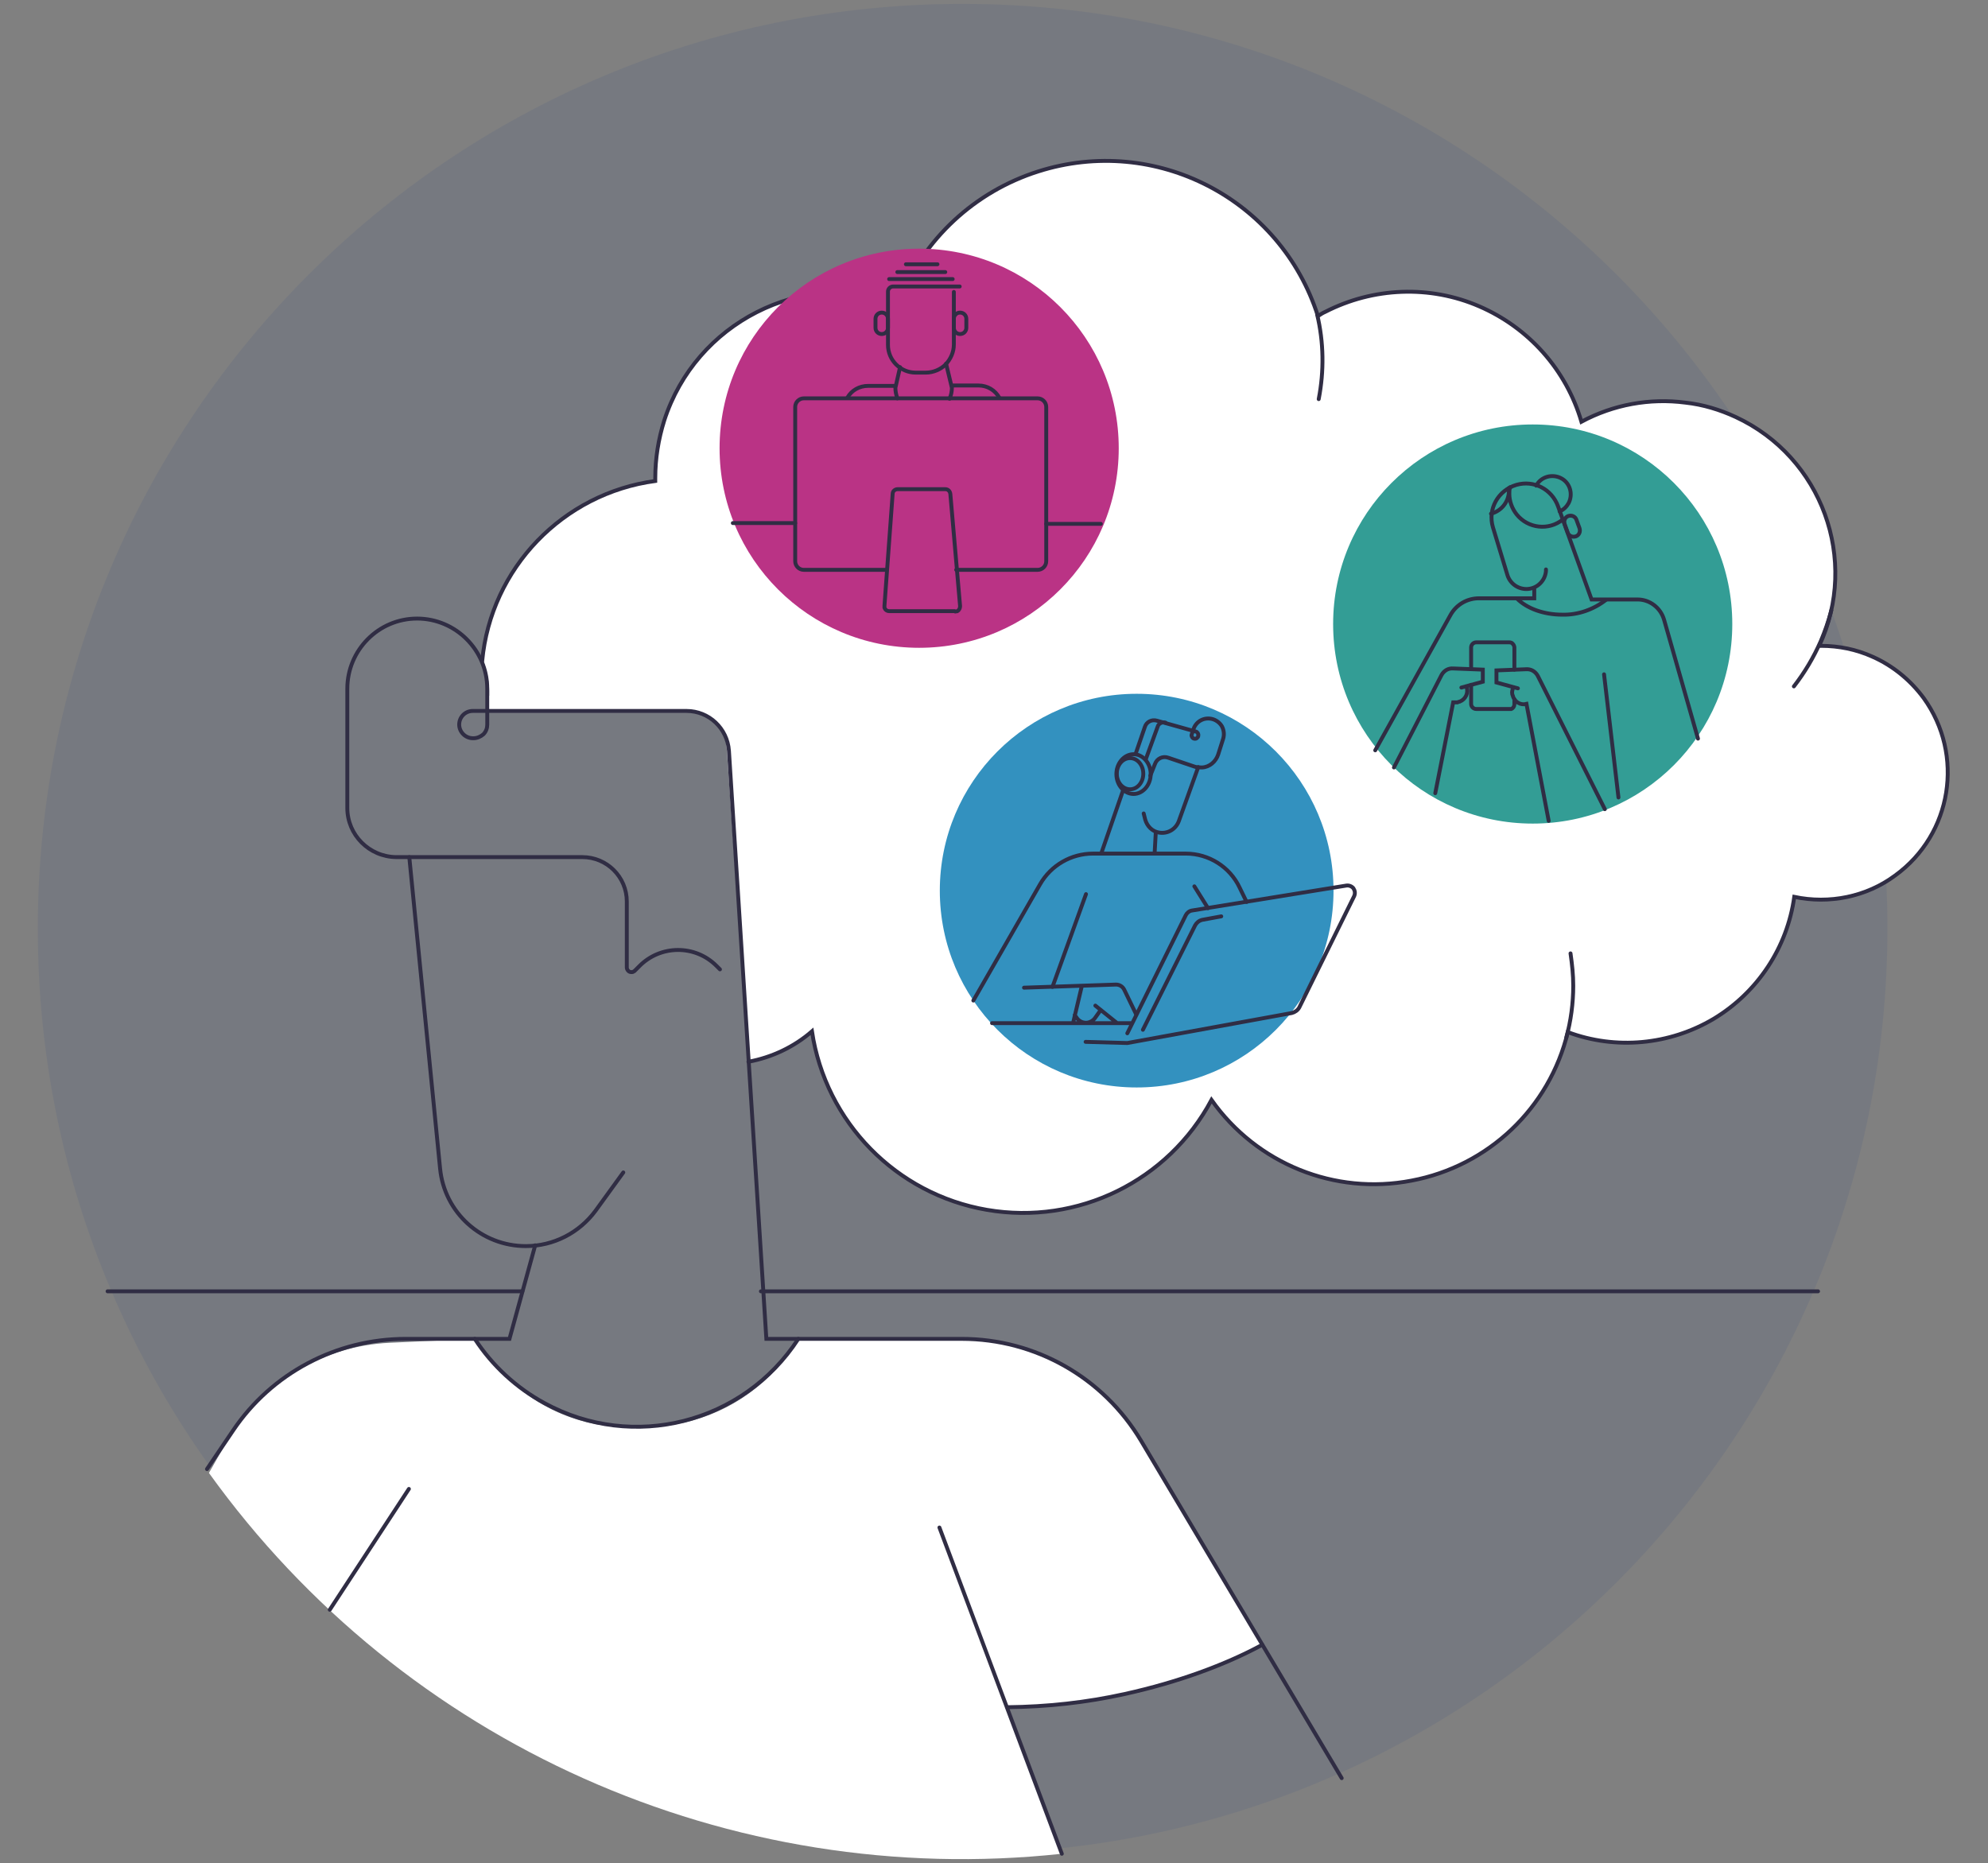
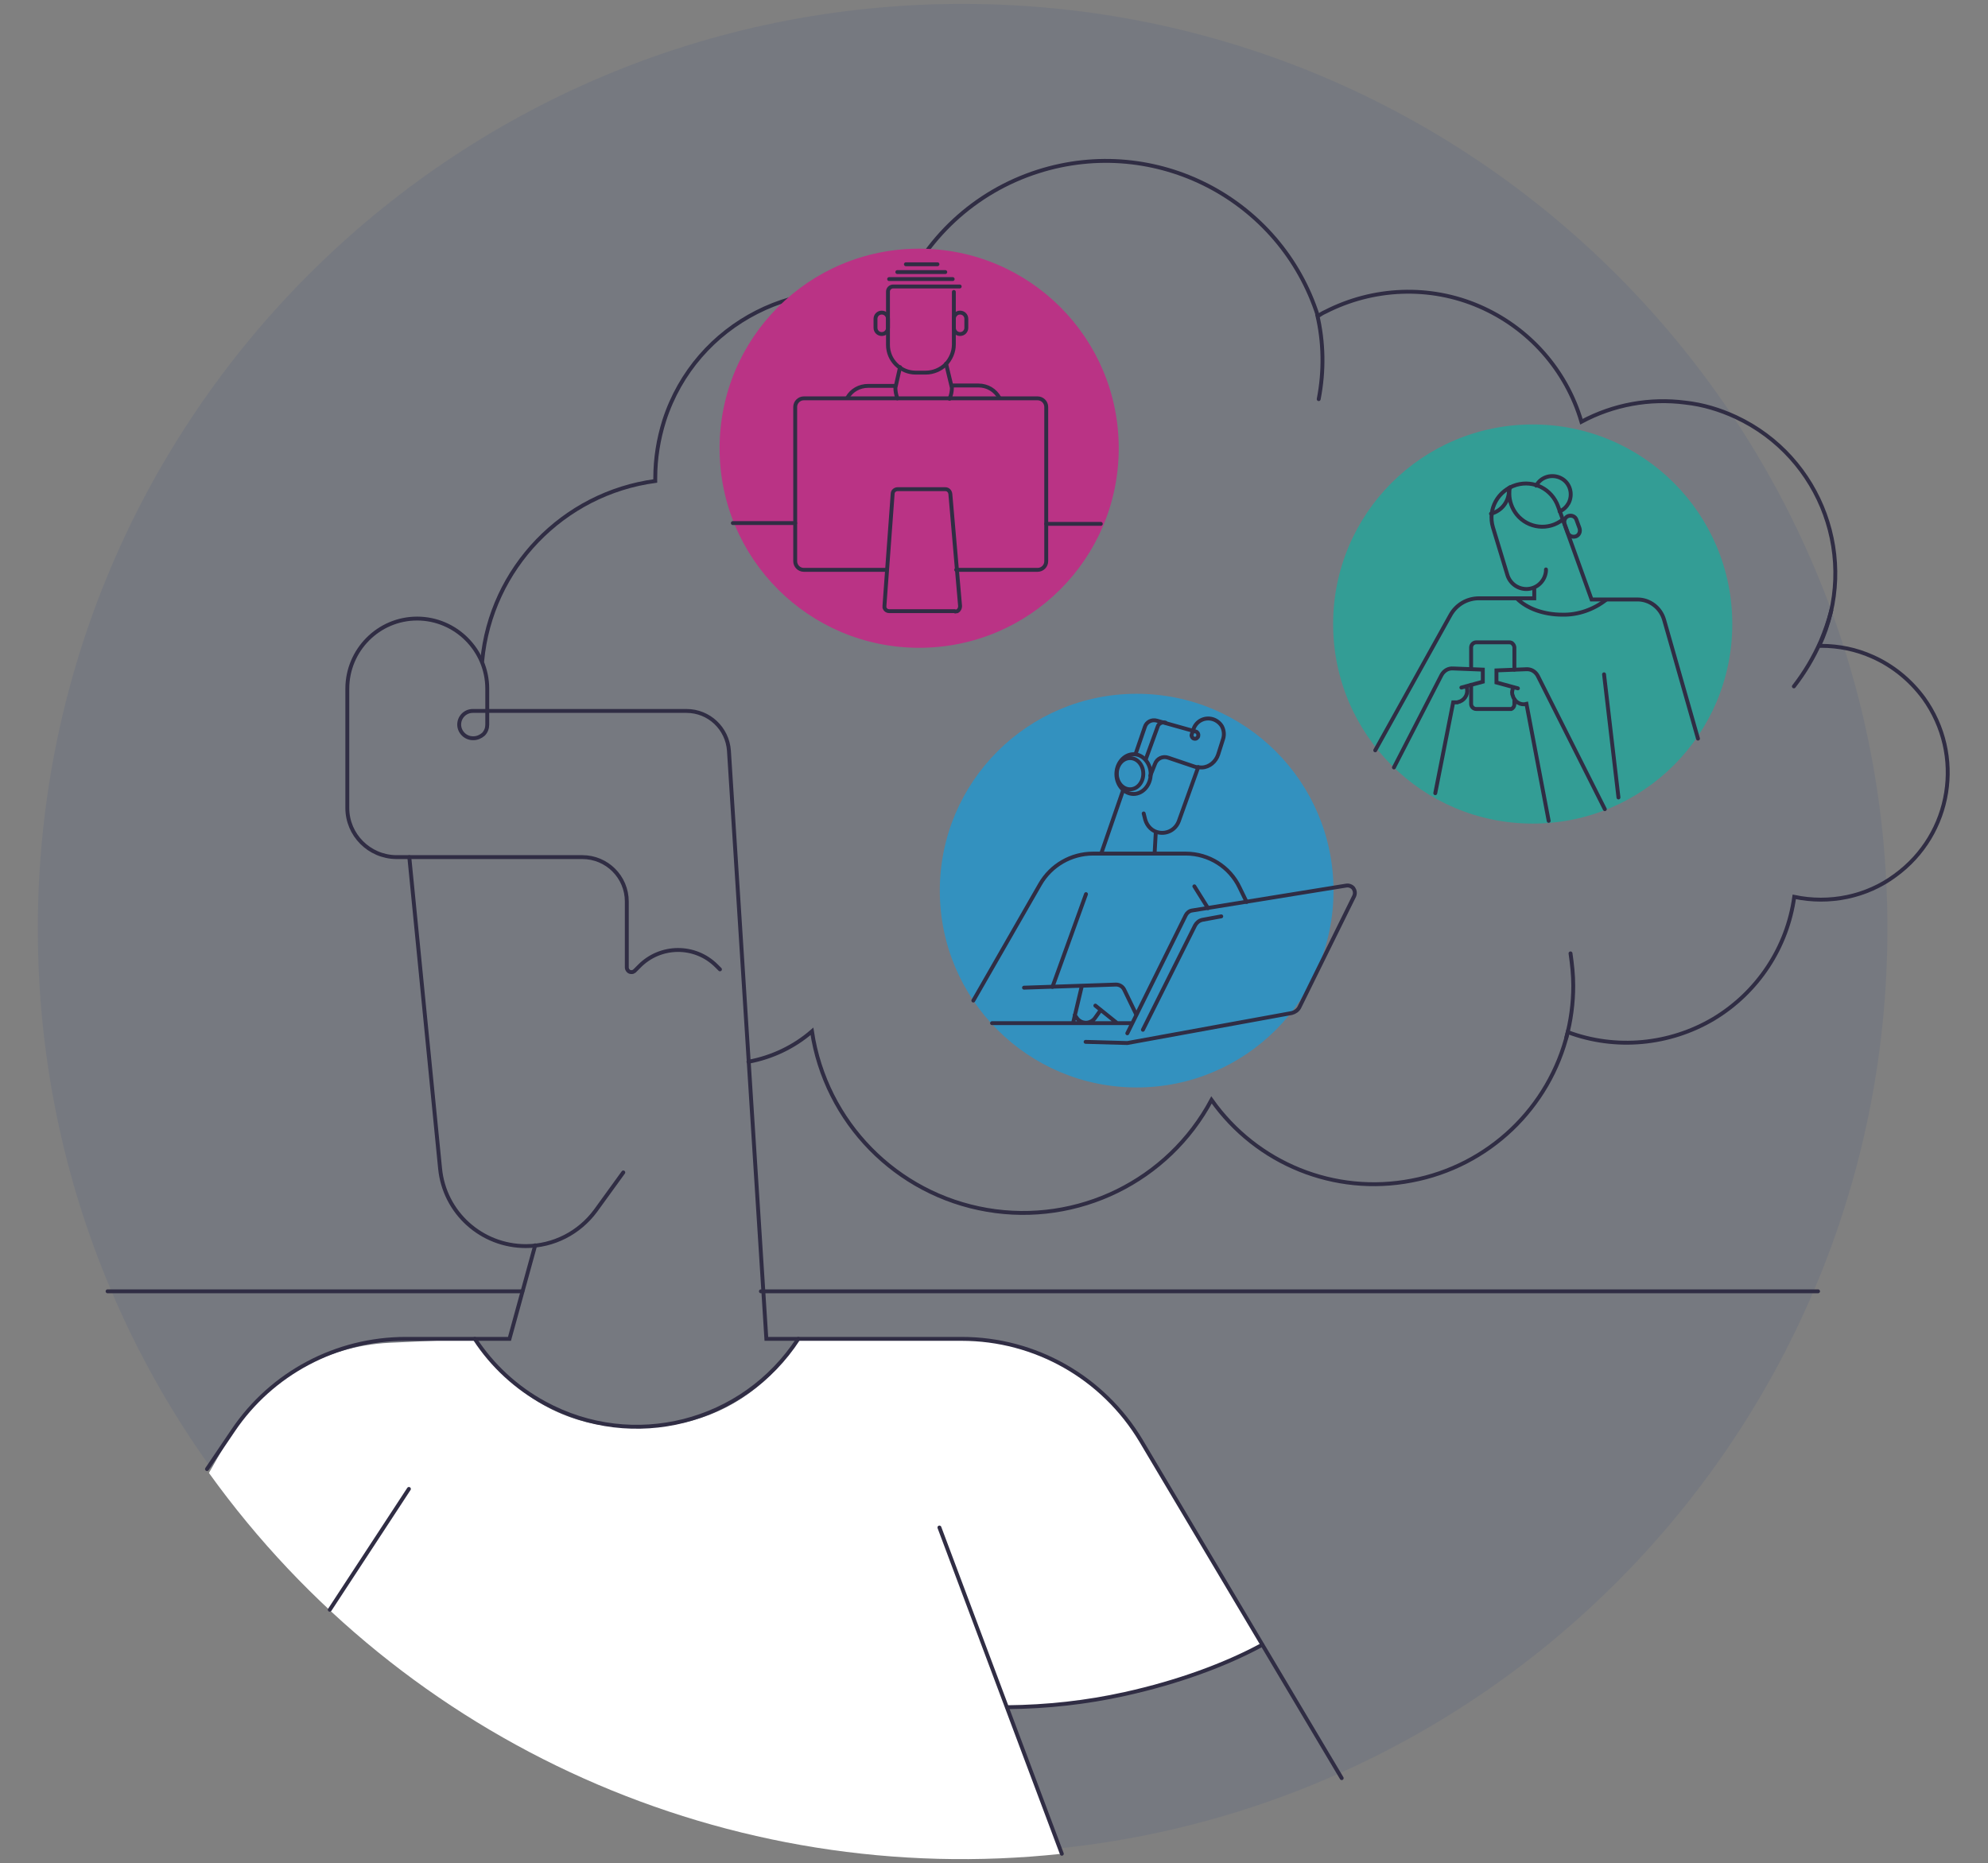
<svg xmlns="http://www.w3.org/2000/svg" id="Layer_1" data-name="Layer 1" version="1.1" viewBox="0 0 510 478">
  <rect x="0" y="0" width="510" height="478" fill="#808080" stroke="none" />
  <defs>
    <style>
      .cls-1 {
        fill: #767980;
      }

      .cls-1, .cls-2, .cls-3, .cls-4, .cls-5 {
        stroke-width: 0px;
      }

      .cls-6 {
        fill: none;
        stroke: #302d44;
        stroke-linecap: round;
        stroke-miterlimit: 10;
      }

      .cls-2 {
        fill: #3391bf;
      }

      .cls-3 {
        fill: #339d95;
      }

      .cls-4 {
        fill: #fff;
      }

      .cls-5 {
        fill: #ba3385;
      }
    </style>
  </defs>
  <path class="cls-1" d="M246.9,475.5c131,0,237.3-106.2,237.3-237.3S378,1,246.9,1,9.7,107.2,9.7,238.3s106.2,237.3,237.3,237.3Z" />
-   <path class="cls-4" d="M125.2,178.5l-.2,3.8,51-.3c2.6,0,5.2,1,7.1,2.8,1.9,1.8,3.1,4.2,3.3,6.8l5.6,80.8c6-1.1,11.7-3.8,16.3-7.8,3.5,23.3,21.6,41.8,44.9,45.8,23.3,4,46.5-7.4,57.6-28.2,11.6,16.4,31.6,24.5,51.3,20.7,19.7-3.7,35.4-18.6,40.1-38.1,12.3,4.6,26.1,3.3,37.4-3.4,11.3-6.8,18.9-18.3,20.7-31.3,9,1.9,18.5,0,25.9-5.5,14.6-10.6,17.8-30.9,7.3-45.5-3.4-4.6-7.9-8.3-13.1-10.6-4.2-1.9-8.7-2.8-13.2-2.8h-.5c10.3-22.1.7-48.4-21.4-58.7-12.7-5.9-27.4-5.5-39.6,1.2-4-13.7-14-24.7-27.2-30-13.2-5.3-28.1-4.3-40.4,2.9-7.3-23-28.3-38.9-52.3-39.8-24.1-.9-46.1,13.5-55.1,35.8-25.1-8.1-52.1,5.6-60.2,30.7-1.5,4.8-2.3,9.7-2.3,14.8v.7c-23.7,3.2-42,22.2-44.4,46,1.3,2.9,1.8,6,1.7,9.2h0Z" />
  <path class="cls-6" d="M192,272.4c6-1.1,11.7-3.8,16.3-7.8,3.5,23.3,21.6,41.8,44.9,45.8,23.3,4,46.5-7.4,57.6-28.2,11.6,16.4,31.6,24.5,51.3,20.7,19.7-3.7,35.4-18.6,40.1-38.1,12.3,4.6,26.1,3.3,37.4-3.4,11.3-6.8,18.9-18.3,20.7-31.3,9,1.9,18.5,0,25.9-5.5,14.6-10.6,17.8-30.9,7.3-45.5-3.4-4.6-7.9-8.3-13.1-10.6-4.2-1.9-8.7-2.8-13.2-2.8h-.5c10.3-22.1.7-48.4-21.4-58.7-4.1-1.9-8.4-3.2-12.9-3.7-9.2-1.2-18.5.5-26.7,4.9-3.9-13.3-13.5-24.1-26.2-29.6-12.7-5.5-27.2-4.9-39.5,1.4-.7.3-1.3.7-1.9,1.1-9.6-30.1-41.7-46.7-71.8-37.1-16.3,5.2-29.3,17.3-35.7,33.2-25.1-8.1-52.1,5.6-60.2,30.7-1.5,4.8-2.3,9.7-2.3,14.8v.7c-23.7,3.2-42.2,22.4-44.4,46.2" />
  <path class="cls-6" d="M402.9,244.6c.4,2.8.7,5.5.7,8.3,0,4.5-.6,9-1.8,13.4M337.9,80.7c1.7,7.1,1.8,14.5.4,21.7M469.8,156.6c-.7,2.7-1.6,5.3-2.7,7.9-1.8,4.1-4.1,8-6.9,11.6" />
  <path class="cls-5" d="M235.8,166.2c28.3,0,51.2-22.9,51.2-51.2s-22.9-51.2-51.2-51.2-51.2,22.9-51.2,51.2,22.9,51.2,51.2,51.2Z" />
  <path class="cls-6" d="M282.4,134.4h-14M217.4,102c1.1-1.9,3.1-3,5.3-3h6.9M256.4,102.1c-1.1-2-3.1-3.2-5.4-3.2h-6.8M244.9,156.8h-16.8c-.5,0-1-.3-1.2-.9,0-.2,0-.3,0-.5l2.1-28.7c0-.7.6-1.2,1.3-1.2h12.2c.7,0,1.2.5,1.3,1.2l2.5,28.8c0,.5-.2,1-.7,1.3-.2,0-.3.1-.5.1ZM188,134.2h16M226.2,80.2h0c-.9,0-1.6.7-1.6,1.6v2.3c0,.9.7,1.6,1.6,1.6h0c.9,0,1.6-.7,1.6-1.6v-2.3c0-.9-.7-1.6-1.6-1.6ZM246.3,80.2h0c-.9,0-1.6.7-1.6,1.6v2.3c0,.9.7,1.6,1.6,1.6h0c.9,0,1.6-.7,1.6-1.6v-2.3c0-.9-.7-1.6-1.6-1.6ZM243.6,102.3c.4-.9.6-1.9.6-2.8l-1.5-6.2M230.9,94.2l-1.2,5.3c0,.9.2,1.8.5,2.7M232.4,67.8h8.1M230.2,69.8h12.3M228.1,71.6h16.3" />
  <path class="cls-6" d="M244.7,74.9v13.5c0,1.9-.8,3.7-2.1,5.1-1.3,1.3-3.2,2.1-5.1,2.1h-2.6c-3.9,0-7.1-3.2-7.1-7.1v-13.7c0-.7.6-1.3,1.3-1.3h17.1M227.4,146.2h-21.2c-1.2,0-2.2-1-2.2-2.2v-39.6c0-1.2,1-2.2,2.2-2.2h60c1.2,0,2.2,1,2.2,2.2v39.6c0,1.2-1,2.2-2.2,2.2h-20.9" />
  <path class="cls-3" d="M393.2,211.3c28.3,0,51.2-22.9,51.2-51.2s-22.9-51.2-51.2-51.2-51.2,22.9-51.2,51.2,22.9,51.2,51.2,51.2Z" />
  <path class="cls-6" d="M402.3,132.4h0c-.8.3-1.2,1.2-.9,2.1l.8,2.2c.3.8,1.2,1.2,2.1.9,0,0,0,0,0,0h0c.8-.3,1.2-1.2.9-2.1l-.8-2.2c-.3-.8-1.2-1.2-2.1-.9,0,0,0,0,0,0Z" />
  <path class="cls-6" d="M435.6,189.5l-8.7-30.5c-.9-3.1-3.7-5.2-6.8-5.2h-11.8l-8.6-23.9c-1.6-4.4-6.2-6.8-10.7-5.5h0c-4.7,1.4-7.4,6.2-6,10.9,0,0,0,0,0,0l3.7,12.2c.7,2.3,2.9,3.8,5.3,3.6,2.5-.2,4.4-2.2,4.6-4.6v-.4" />
  <path class="cls-6" d="M400.9,133.3c-3.6,2.9-8.9,2.3-11.8-1.3-1.2-1.5-1.9-3.4-1.9-5.3,0-.6,0-1.1.2-1.7M393.6,151.1v2.4h-14.2c-3,0-5.8,1.6-7.3,4.3l-19.3,34.7M387.1,125.2v.7c0,2.8-1.9,5.2-4.6,5.9M394.1,124.6c1.2-2.3,4.1-3.1,6.4-1.9s3.1,4.1,1.9,6.4c-.5.9-1.3,1.7-2.3,2.1M411.5,173l3.7,31.6" />
  <path class="cls-6" d="M412,153.9c-3.2,2.5-7.2,3.9-11.2,3.8-4.8,0-9.1-1.6-11.6-4.1M357.6,196.9l12.2-23.7c.6-1.1,1.7-1.8,3-1.7l7.6.3v3.1l-5.5,1.5" />
  <path class="cls-6" d="M376.2,176.2c.6,1.5-.2,3.2-1.7,3.8-.2,0-.4.1-.6.2-.4,0-.8,0-1.1,0l-4.6,23.3M411.7,207.6l-17.2-34.2c-.6-1.1-1.7-1.8-3-1.7l-7.6.3v3.1l5.5,1.5" />
  <path class="cls-6" d="M388.1,176.7c-.2.6-.3,1.2,0,1.8.4,1.6,2,2.5,3.5,2.1l5.7,30" />
  <path class="cls-6" d="M388.5,179.4v1.3c0,.5-.3,1-.8,1.2-.2,0-.3,0-.5,0h-8.5c-.7,0-1.3-.6-1.3-1.3v-4.9M377.4,171.6v-5.5c0-.7.6-1.3,1.3-1.3h8.5c.3,0,.7.1.9.4.2.2.4.6.4.9v5.7" />
  <path class="cls-2" d="M291.6,279c27.9,0,50.5-22.6,50.5-50.5s-22.6-50.5-50.5-50.5-50.5,22.6-50.5,50.5,22.6,50.5,50.5,50.5Z" />
  <path class="cls-6" d="M262.7,253.4l23.6-.8c.9,0,1.7.5,2.1,1.3l3.1,6.4M290.8,203.7c2.4,0,4.4-2.3,4.4-5.1s-2-5.1-4.4-5.1-4.4,2.3-4.4,5.1,2,5.1,4.4,5.1Z" />
  <path class="cls-6" d="M289.9,202.5c1.9,0,3.4-1.8,3.4-4s-1.5-4-3.4-4-3.4,1.8-3.4,4,1.5,4,3.4,4ZM306.4,227.4l3.5,5.6M293.2,264.2l13.4-26.8c.4-.7,1-1.2,1.8-1.4l4.9-.9" />
  <path class="cls-6" d="M289.2,265.1l15-30.3c.3-.6.9-1.1,1.6-1.2l39.6-6.4c.7-.1,1.4.2,1.8.7.4.6.5,1.3.2,2l-14.1,28.6c-.4.7-1.1,1.2-1.9,1.4l-42.2,7.7-10.7-.3M282.4,259.1l-1.5,2.1c-.5.7-1.4,1.2-2.3,1.2h0c-1,0-1.9-.5-2.4-1.3l-.5-.7M281,258l5.6,4.5M290.4,262.5h-35.9M277.5,253.1l-2.2,9.3M278.6,229.4l-8.6,23.8" />
  <path class="cls-6" d="M249.7,256.7l17.1-29.8c2.8-4.9,8-7.9,13.6-7.9h23.8c5.9,0,11.3,3.4,13.8,8.7l1.8,3.7M296.2,219l.3-5.4M307.4,196.8l-5,13.9c-.8,2.1-2.9,3.3-5.1,2.9h0c-1.7-.3-3-1.6-3.5-3.3l-.4-1.6M293.9,194.9l3.1-8.5c.1-.4.4-.7.8-.9.4-.2.8-.2,1.2-.1h0" />
  <path class="cls-6" d="M291.3,193.5l2.4-7c.4-1.3,1.8-2,3.1-1.6l10,2.8c.4.1.7.6.6,1v.2c0,.1-.1.2-.2.3-.2.3-.5.4-.9.3h0c-.4-.1-.7-.6-.6-1,0,0,0,0,0,0l.5-1.5c.7-2,2.8-3.1,4.9-2.5,1,.3,1.9,1,2.4,1.9.5,1,.6,2.1.3,3.1l-1.3,4.1c-.6,1.8-2.2,3.2-4.1,3.3-.6,0-1.3,0-1.9-.2l-6.8-2.3c-1.4-.5-2.9.2-3.4,1.6l-1.2,3M282.5,219l5.6-16.2" />
  <path class="cls-4" d="M323.8,422l-31.7-53.3c-9.3-15.6-26.1-25.2-44.3-25.2h-43.1l-.3.6c-8.2,13.7-23,22-39,22h-4.6c-13.1,0-25.4-5.9-33.7-16l-5.4-6.6-21.7,1c-17.3.8-33.1,10.3-41.8,25.4-2,3.4-3.7,6.4-4.6,8,50,69.6,133.6,106.9,218.8,97.7l-14.2-37.6,8-.4c19.1-1,37.9-5.9,55.1-14.4l2.4-1.2h0Z" />
  <path class="cls-6" d="M104.9,382l-20.3,31M241,391.9l31.4,83.7M53.1,376.9l6.7-9.9c9.9-14.7,26.5-23.5,44.3-23.5h26.6l6.6-24" />
  <path class="cls-6" d="M159.9,300.8l-7.1,9.8c-4.2,5.7-10.8,9.1-17.9,9.1h0c-11.4,0-20.9-8.6-22-19.9l-7.9-79.9M204.8,343.5c-14.1,21.7-42.4,28.9-65.1,16.5-7.2-3.9-13.4-9.6-17.9-16.5M323.8,422c-9.4,5.1-21.6,9.6-35.2,12.6-9.9,2.2-20,3.3-30.2,3.4" />
  <path class="cls-6" d="M344.2,456.2l-51.5-86.6c-9.7-16.2-27.1-26.1-46-26.1h-50.1l-9.6-150.9c-.4-5.7-5.1-10.2-10.9-10.2h-54.8c-2,0-3.5,1.6-3.5,3.5s1.6,3.5,3.5,3.5h.2c.9,0,1.8-.4,2.5-1,.7-.7,1-1.6,1-2.5v-9.2c0-9.9-8.1-18-18-18-9.9,0-17.9,8.1-17.9,18v30.6c0,6.9,5.6,12.5,12.5,12.6h47.8c6.3,0,11.4,5.1,11.4,11.4v16.9c0,.6.5,1.2,1.1,1.2,0,0,.2,0,.3,0,.2,0,.4-.2.6-.3l1.2-1.2c5.4-5.5,14.3-5.6,19.8-.1l.9.9M195.2,331.3h271.2M27.6,331.3h106.4" />
</svg>